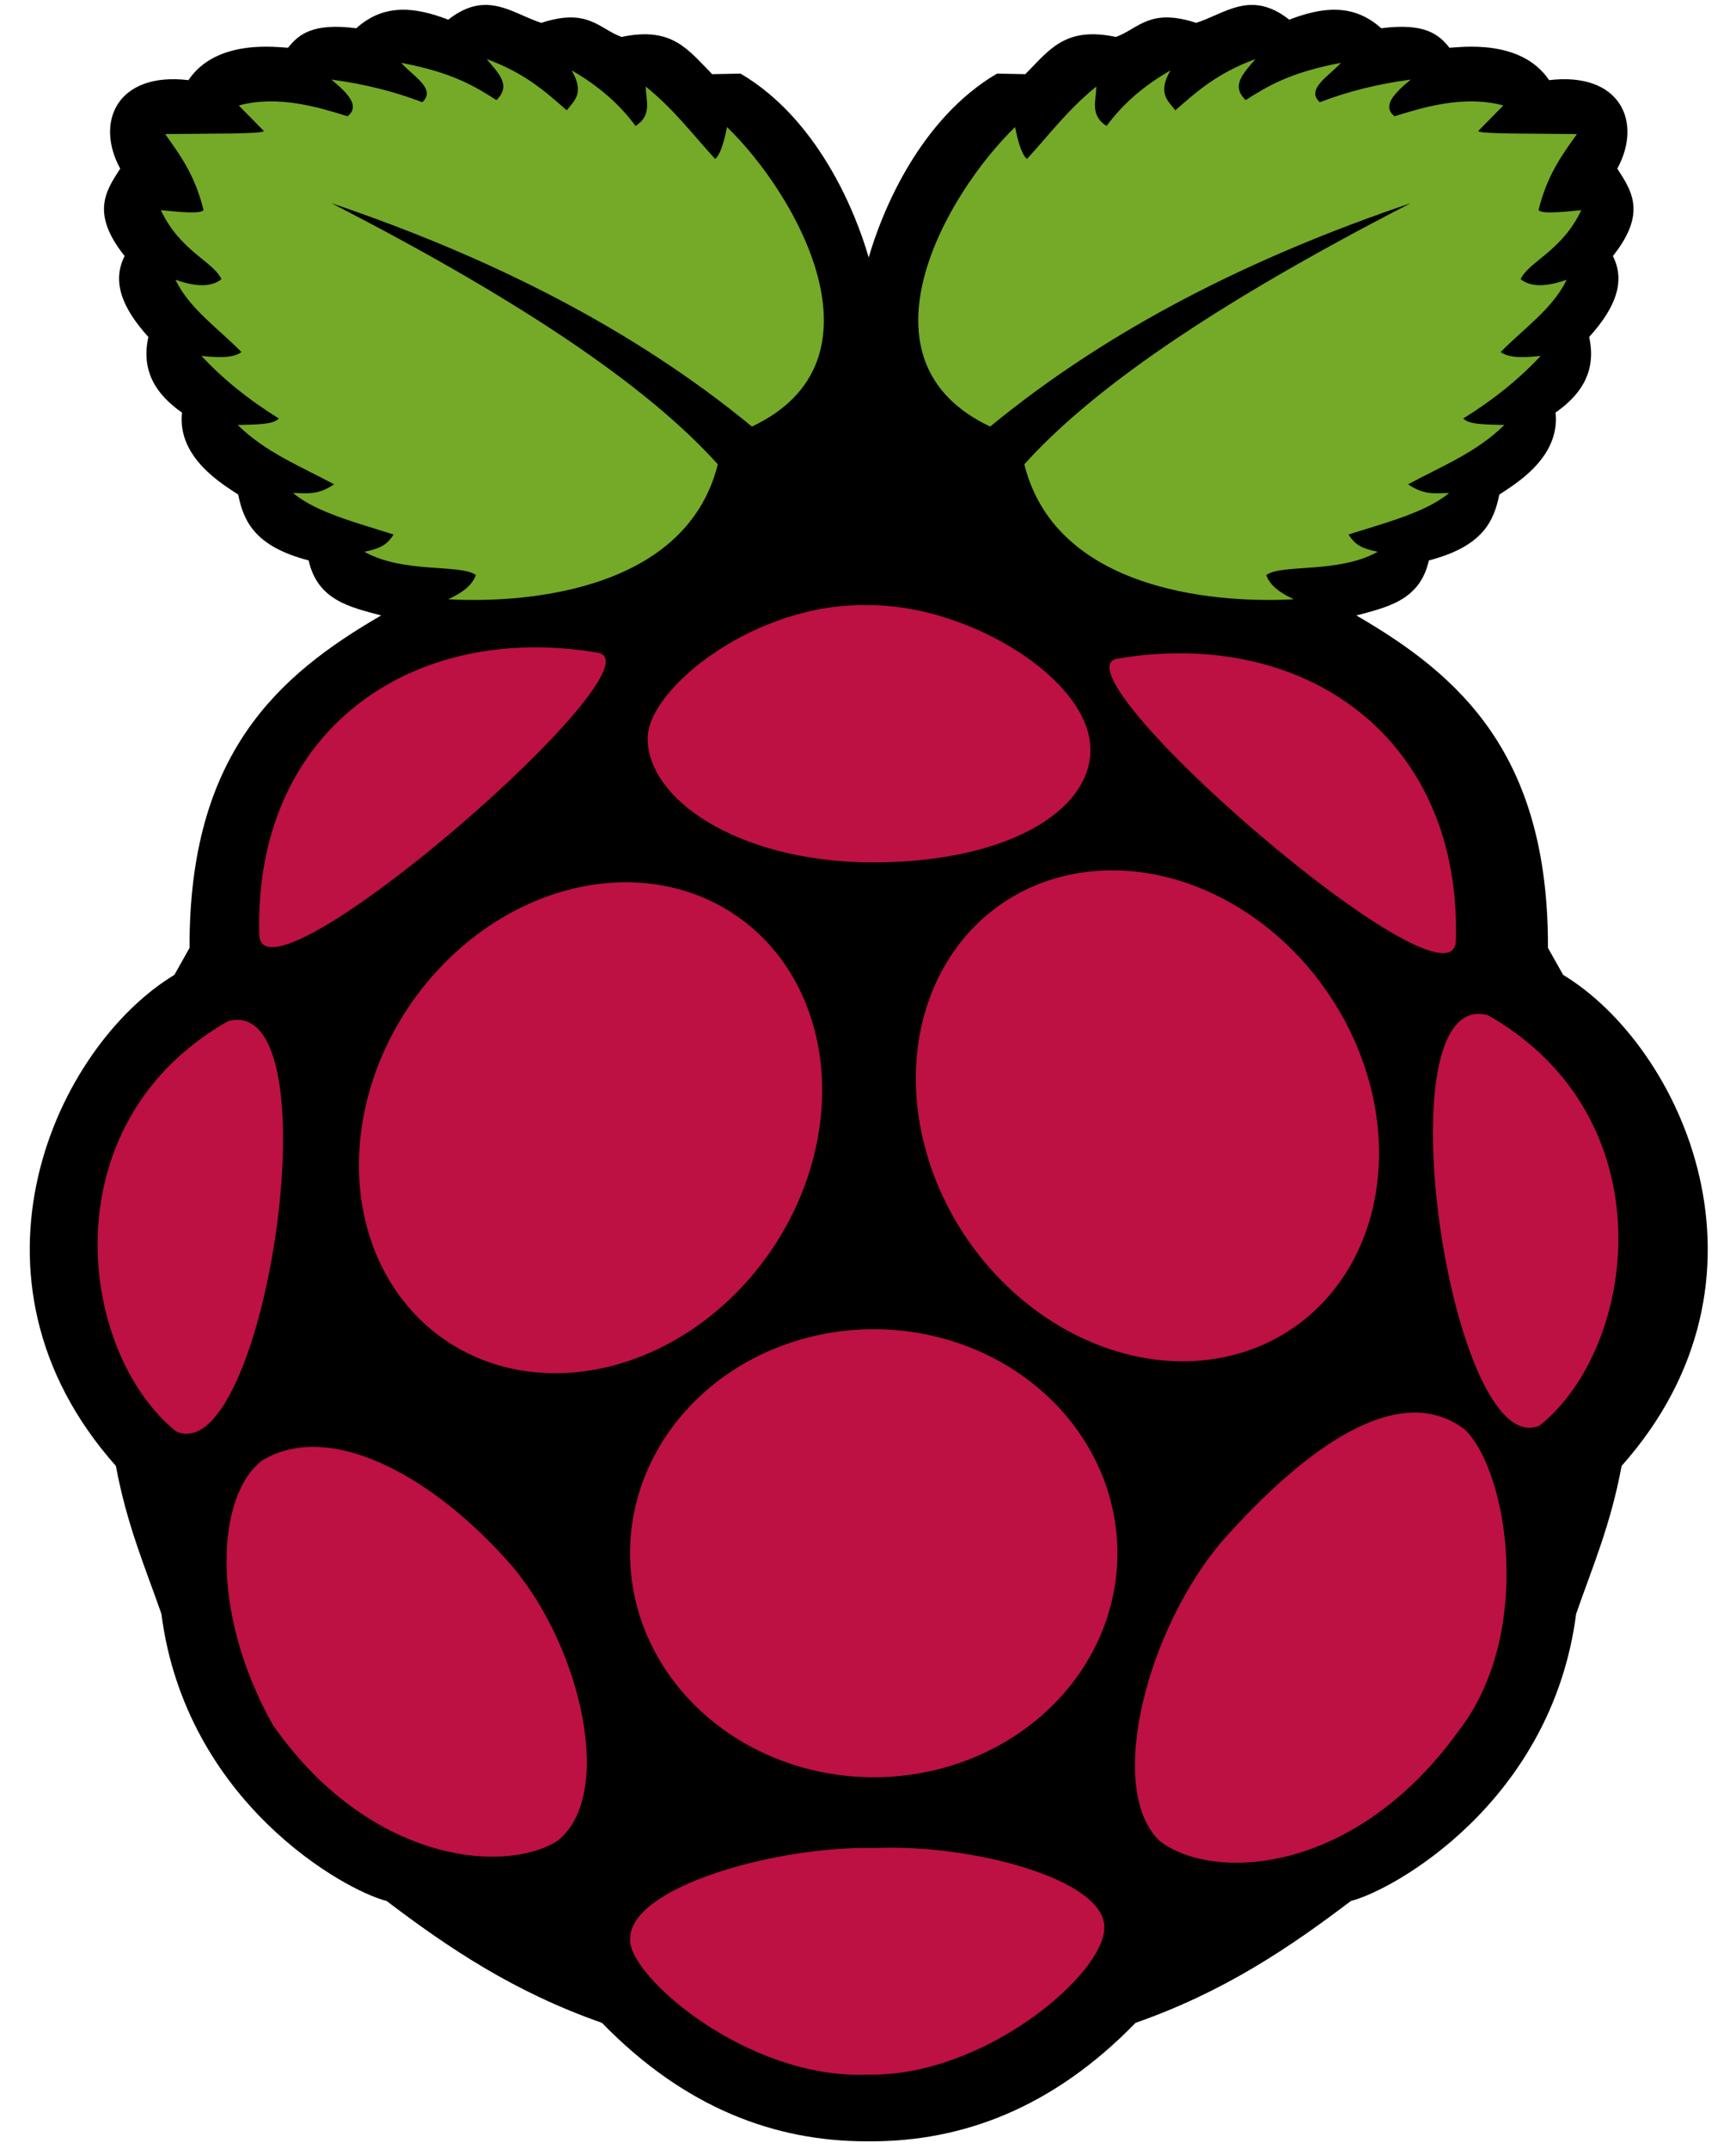
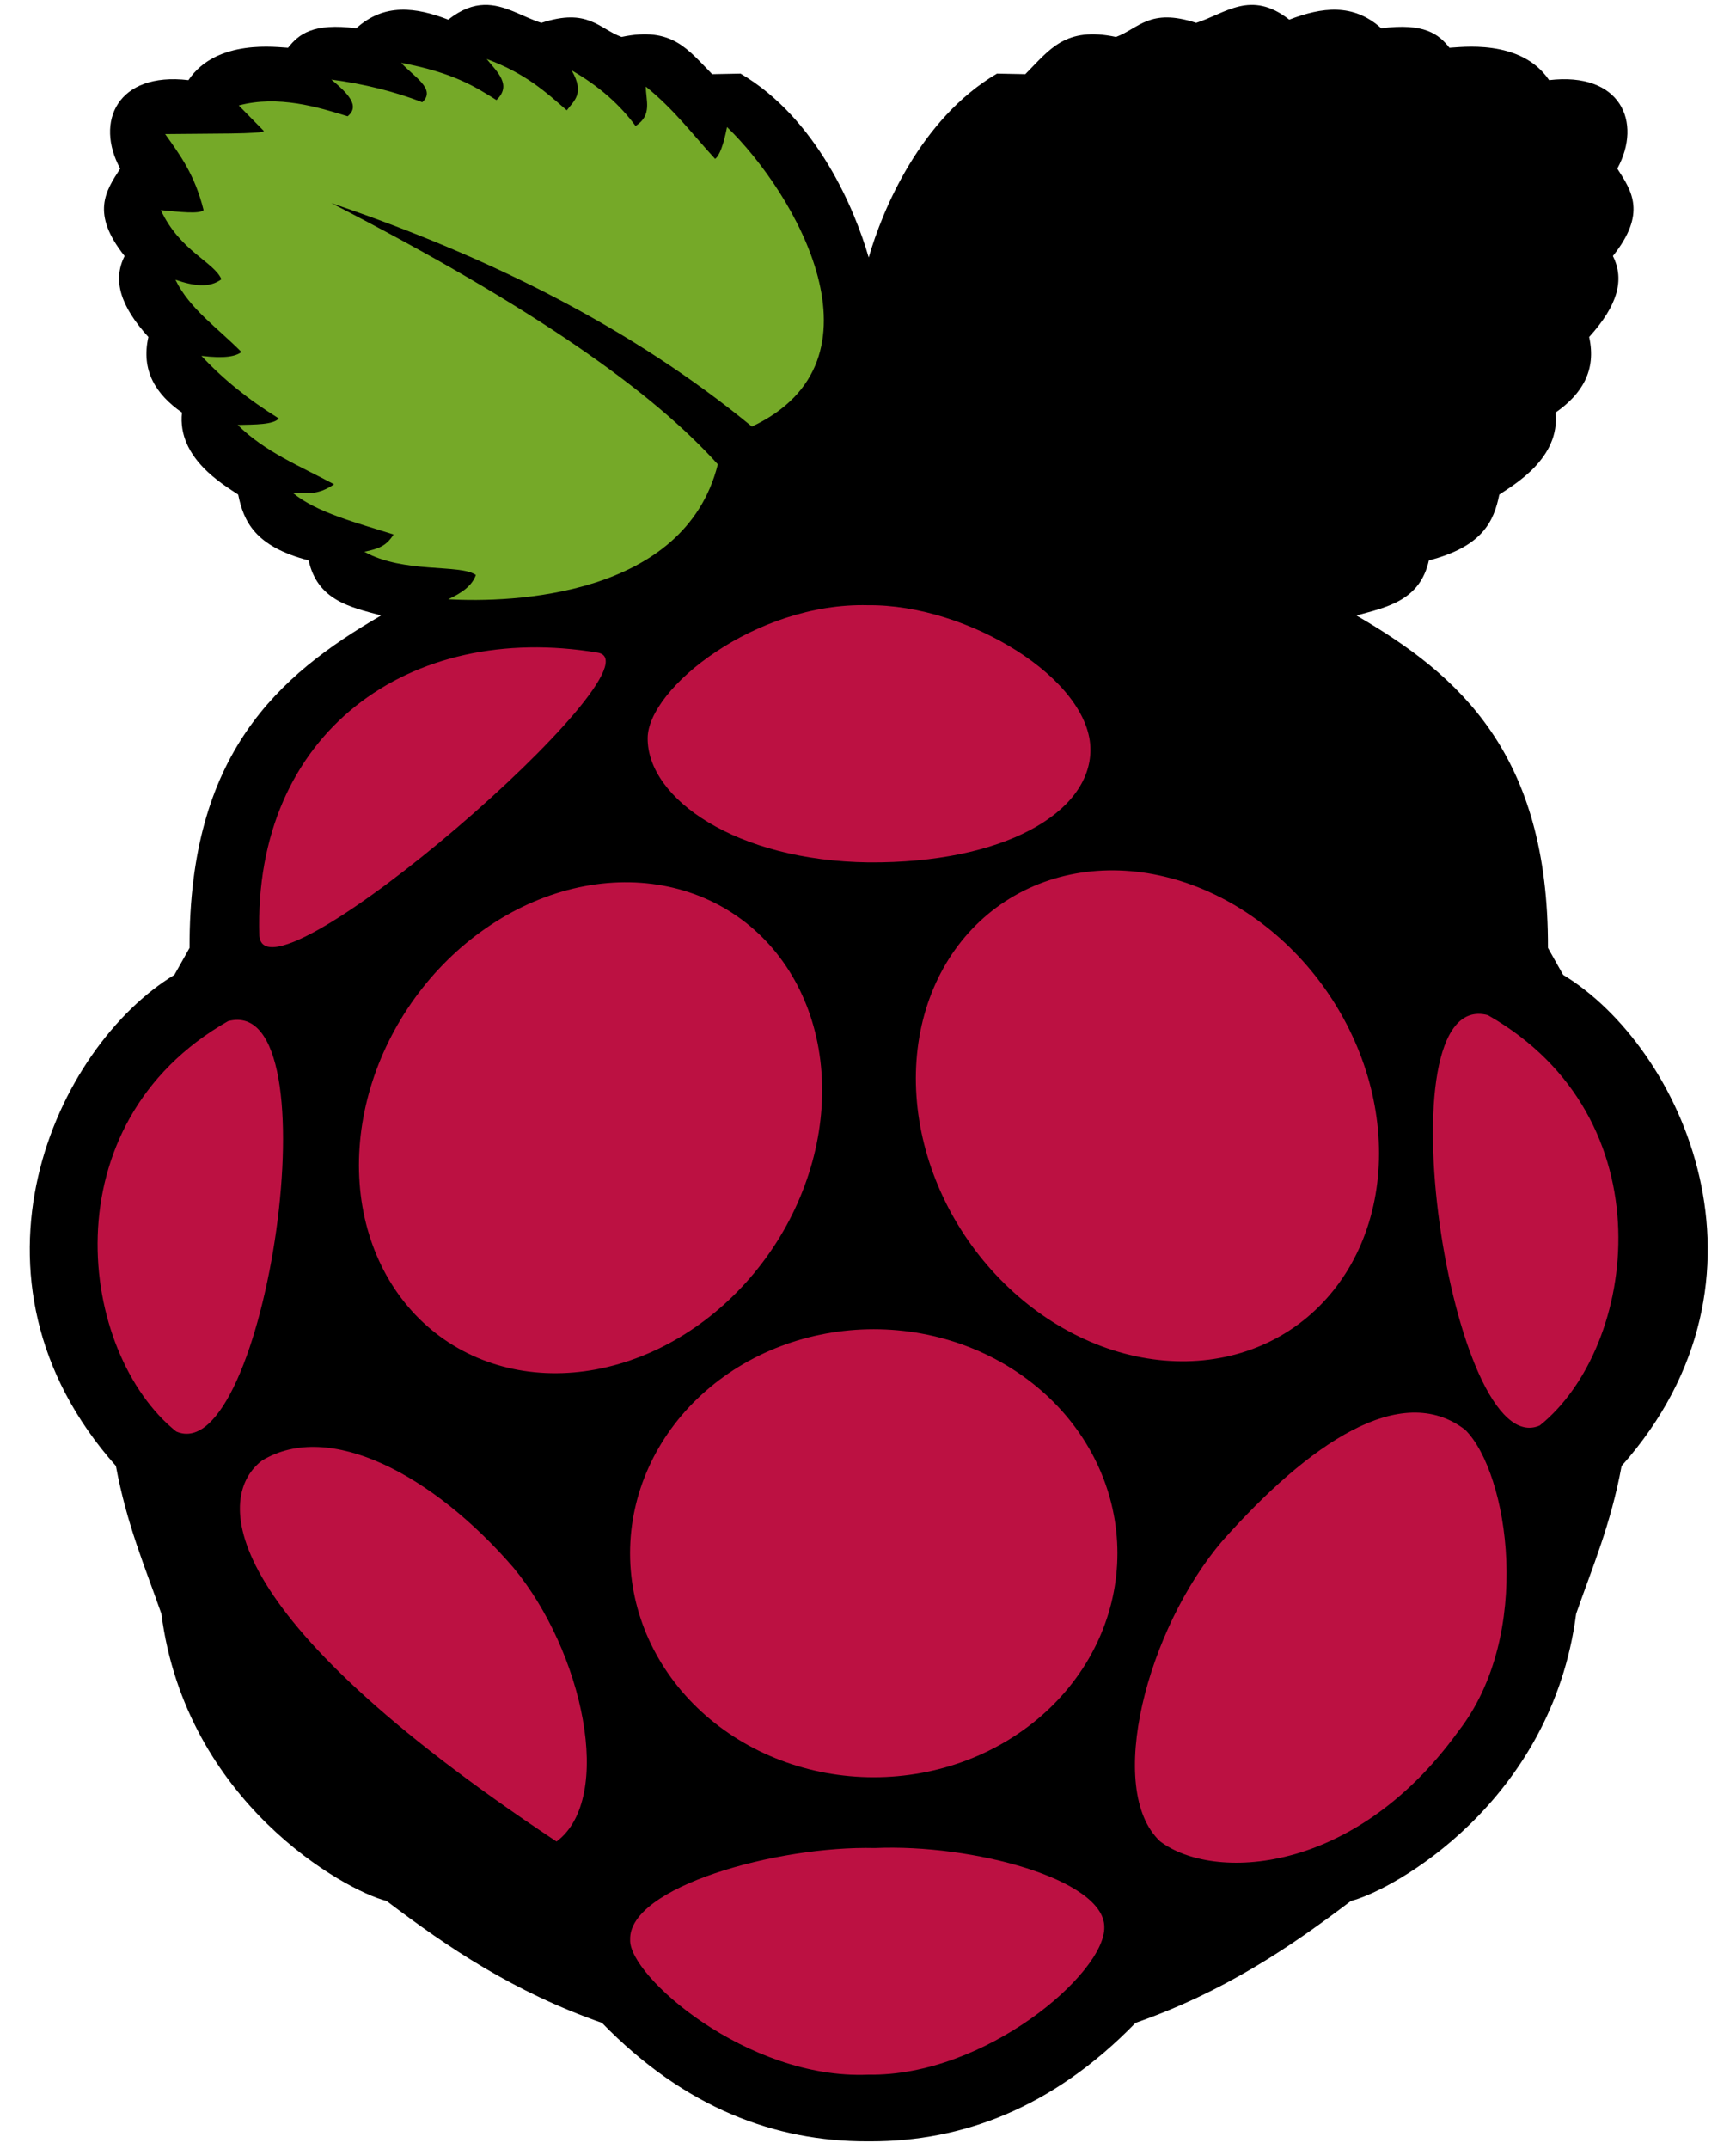
<svg xmlns="http://www.w3.org/2000/svg" width="59" height="73" viewBox="0 0 59 73" fill="none">
  <g clip-path="url(#clip0_61_3272)">
    <path d="M16.449 0.168C16.08 0.179 15.684 0.315 15.234 0.668C14.132 0.245 13.064 0.098 12.108 0.96C10.633 0.769 10.153 1.163 9.79 1.622C9.466 1.615 7.366 1.29 6.404 2.722C3.984 2.436 3.219 4.14 4.085 5.728C3.591 6.491 3.079 7.244 4.235 8.697C3.826 9.507 4.079 10.385 5.043 11.447C4.788 12.585 5.288 13.388 6.184 14.014C6.016 15.571 7.617 16.476 8.095 16.799C8.279 17.706 8.661 18.562 10.49 19.036C10.791 20.388 11.89 20.621 12.954 20.905C9.437 22.942 6.421 25.622 6.442 32.197L5.927 33.113C1.894 35.556 -1.734 43.41 3.939 49.794C4.31 51.793 4.931 53.228 5.485 54.816C6.312 61.217 11.714 64.214 13.138 64.569C15.226 66.153 17.45 67.657 20.458 68.71C23.295 71.625 26.368 72.736 29.457 72.734C29.503 72.734 29.549 72.734 29.594 72.734C32.684 72.736 35.757 71.625 38.593 68.71C41.602 67.657 43.825 66.153 45.913 64.569C47.337 64.214 52.739 61.217 53.567 54.816C54.12 53.228 54.742 51.793 55.112 49.794C60.785 43.41 57.157 35.556 53.125 33.113L52.609 32.197C52.63 25.622 49.614 22.942 46.097 20.905C47.161 20.621 48.26 20.388 48.562 19.036C50.39 18.562 50.773 17.706 50.956 16.799C51.434 16.476 53.035 15.571 52.867 14.014C53.763 13.388 54.263 12.585 54.009 11.447C54.972 10.385 55.225 9.507 54.816 8.697C55.972 7.244 55.46 6.491 54.966 5.728C55.832 4.14 55.068 2.436 52.648 2.722C51.685 1.29 49.585 1.615 49.261 1.622C48.898 1.163 48.418 0.769 46.943 0.96C45.987 0.098 44.919 0.245 43.817 0.668C42.509 -0.36 41.643 0.464 40.653 0.776C39.069 0.26 38.706 0.967 37.928 1.255C36.201 0.891 35.676 1.683 34.847 2.519L33.884 2.5C31.278 4.03 29.983 7.146 29.524 8.748C29.065 7.146 27.773 4.03 25.168 2.5L24.204 2.519C23.375 1.683 22.85 0.891 21.123 1.255C20.345 0.967 19.983 0.26 18.398 0.776C17.749 0.571 17.152 0.146 16.449 0.168Z" fill="black" />
    <path d="M11.261 6.9C18.175 10.452 22.194 13.325 24.396 15.772C23.268 20.276 17.385 20.481 15.234 20.355C15.675 20.151 16.042 19.906 16.173 19.53C15.633 19.148 13.719 19.49 12.383 18.742C12.896 18.636 13.136 18.532 13.376 18.155C12.114 17.754 10.754 17.408 9.955 16.744C10.386 16.749 10.789 16.84 11.353 16.45C10.222 15.843 9.016 15.362 8.078 14.434C8.663 14.42 9.293 14.428 9.476 14.214C8.441 13.575 7.568 12.865 6.846 12.088C7.664 12.186 8.009 12.101 8.207 11.959C7.425 11.161 6.435 10.487 5.963 9.503C6.57 9.712 7.126 9.792 7.526 9.485C7.26 8.887 6.121 8.535 5.466 7.138C6.105 7.2 6.784 7.277 6.919 7.138C6.622 5.933 6.112 5.256 5.613 4.554C6.982 4.534 9.055 4.559 8.961 4.444L8.115 3.582C9.452 3.224 10.82 3.64 11.813 3.949C12.258 3.598 11.805 3.155 11.261 2.702C12.397 2.854 13.423 3.114 14.351 3.472C14.847 3.026 14.029 2.58 13.634 2.134C15.389 2.466 16.133 2.932 16.872 3.399C17.408 2.887 16.902 2.452 16.541 2.006C17.864 2.494 18.546 3.125 19.263 3.747C19.507 3.42 19.881 3.18 19.429 2.391C20.369 2.93 21.076 3.566 21.6 4.279C22.181 3.91 21.946 3.406 21.949 2.941C22.926 3.732 23.545 4.574 24.304 5.397C24.457 5.286 24.591 4.91 24.709 4.316C27.038 6.568 30.33 12.24 25.555 14.489C21.493 11.149 16.64 8.721 11.261 6.9Z" fill="#75A928" />
-     <path d="M47.947 6.9C41.033 10.452 37.014 13.325 34.812 15.772C35.939 20.276 41.822 20.481 43.973 20.355C43.533 20.151 43.165 19.906 43.035 19.53C43.575 19.148 45.488 19.49 46.825 18.742C46.311 18.636 46.071 18.532 45.831 18.155C47.093 17.754 48.453 17.408 49.253 16.744C48.821 16.749 48.418 16.84 47.855 16.45C48.985 15.843 50.192 15.362 51.129 14.434C50.545 14.42 49.914 14.428 49.731 14.214C50.766 13.575 51.639 12.865 52.362 12.088C51.544 12.186 51.198 12.101 51.001 11.959C51.783 11.161 52.773 10.487 53.245 9.503C52.638 9.712 52.082 9.792 51.681 9.485C51.947 8.887 53.086 8.535 53.742 7.138C53.102 7.2 52.424 7.277 52.288 7.138C52.586 5.933 53.095 5.256 53.594 4.554C52.226 4.534 50.152 4.559 50.246 4.444L51.093 3.582C49.756 3.224 48.388 3.64 47.395 3.949C46.949 3.598 47.403 3.155 47.947 2.702C46.811 2.854 45.784 3.114 44.856 3.472C44.36 3.026 45.178 2.58 45.574 2.134C43.818 2.466 43.075 2.932 42.336 3.399C41.8 2.887 42.305 2.452 42.667 2.006C41.343 2.494 40.662 3.125 39.944 3.747C39.701 3.42 39.326 3.18 39.779 2.391C38.839 2.93 38.131 3.566 37.608 4.279C37.026 3.91 37.261 3.406 37.258 2.941C36.282 3.732 35.662 4.574 34.904 5.397C34.751 5.286 34.617 4.91 34.499 4.316C32.169 6.568 28.877 12.24 33.653 14.489C37.715 11.149 42.568 8.721 47.947 6.9Z" fill="#75A928" />
    <path d="M37.977 52.759C37.977 54.777 37.104 56.712 35.551 58.139C33.998 59.566 31.892 60.368 29.695 60.368C27.499 60.368 25.392 59.566 23.839 58.139C22.286 56.712 21.413 54.777 21.413 52.759C21.413 50.741 22.286 48.805 23.839 47.378C25.392 45.951 27.499 45.149 29.695 45.149C31.892 45.149 33.998 45.951 35.551 47.378C37.104 48.805 37.977 50.741 37.977 52.759Z" fill="#BC1142" />
    <path d="M24.902 31.021C26.55 32.097 27.621 33.896 27.881 36.023C28.14 38.15 27.565 40.43 26.284 42.363C25.002 44.295 23.119 45.721 21.047 46.326C18.976 46.932 16.887 46.668 15.239 45.592C13.591 44.516 12.52 42.717 12.26 40.59C12.001 38.463 12.576 36.182 13.857 34.25C15.139 32.318 17.022 30.892 19.093 30.287C21.165 29.681 23.254 29.945 24.902 31.021Z" fill="#BC1142" />
    <path d="M34.165 30.616C32.517 31.692 31.446 33.491 31.187 35.618C30.928 37.745 31.502 40.025 32.783 41.957C34.065 43.889 35.949 45.315 38.02 45.921C40.091 46.526 42.181 46.262 43.829 45.187C45.477 44.111 46.548 42.312 46.807 40.184C47.066 38.058 46.492 35.777 45.21 33.845C43.929 31.913 42.045 30.487 39.974 29.881C37.903 29.276 35.813 29.54 34.165 30.616Z" fill="#BC1142" />
    <path d="M7.752 34.684C11.457 33.695 9.003 49.957 5.988 48.623C2.673 45.965 1.605 38.182 7.752 34.684Z" fill="#BC1142" />
    <path d="M50.567 34.481C46.862 33.492 49.316 49.754 52.331 48.419C55.647 45.762 56.715 37.979 50.567 34.481Z" fill="#BC1142" />
-     <path d="M37.98 22.372C44.373 21.296 49.693 25.081 49.479 31.989C49.269 34.638 35.624 22.766 37.98 22.372Z" fill="#BC1142" />
    <path d="M20.314 22.169C13.92 21.093 8.6 24.879 8.814 31.787C9.025 34.435 22.669 22.564 20.314 22.169Z" fill="#BC1142" />
    <path d="M29.498 20.557C25.682 20.458 22.02 23.379 22.011 25.073C22 27.132 25.028 29.24 29.524 29.293C34.115 29.326 37.045 27.606 37.06 25.482C37.077 23.075 32.884 20.52 29.498 20.557Z" fill="#BC1142" />
    <path d="M29.731 62.772C33.058 62.627 37.523 63.839 37.531 65.448C37.587 67.01 33.483 70.538 29.51 70.47C25.397 70.647 21.363 67.113 21.416 65.888C21.354 64.091 26.425 62.689 29.731 62.772Z" fill="#BC1142" />
-     <path d="M17.442 53.239C19.811 56.083 20.891 61.079 18.914 62.551C17.044 63.675 12.502 63.213 9.274 58.592C7.097 54.715 7.377 50.769 8.906 49.61C11.192 48.223 14.724 50.097 17.442 53.239Z" fill="#BC1142" />
+     <path d="M17.442 53.239C19.811 56.083 20.891 61.079 18.914 62.551C7.097 54.715 7.377 50.769 8.906 49.61C11.192 48.223 14.724 50.097 17.442 53.239Z" fill="#BC1142" />
    <path d="M41.546 52.338C38.983 55.329 37.556 60.785 39.425 62.542C41.213 63.907 46.012 63.716 49.557 58.815C52.131 55.524 51.268 50.027 49.798 48.568C47.614 46.884 44.479 49.038 41.546 52.338Z" fill="#BC1142" />
  </g>
  <defs>
    <clipPath id="clip0_61_3272">
      <rect width="58" height="73" fill="white" transform="translate(0.333)" />
    </clipPath>
  </defs>
</svg>